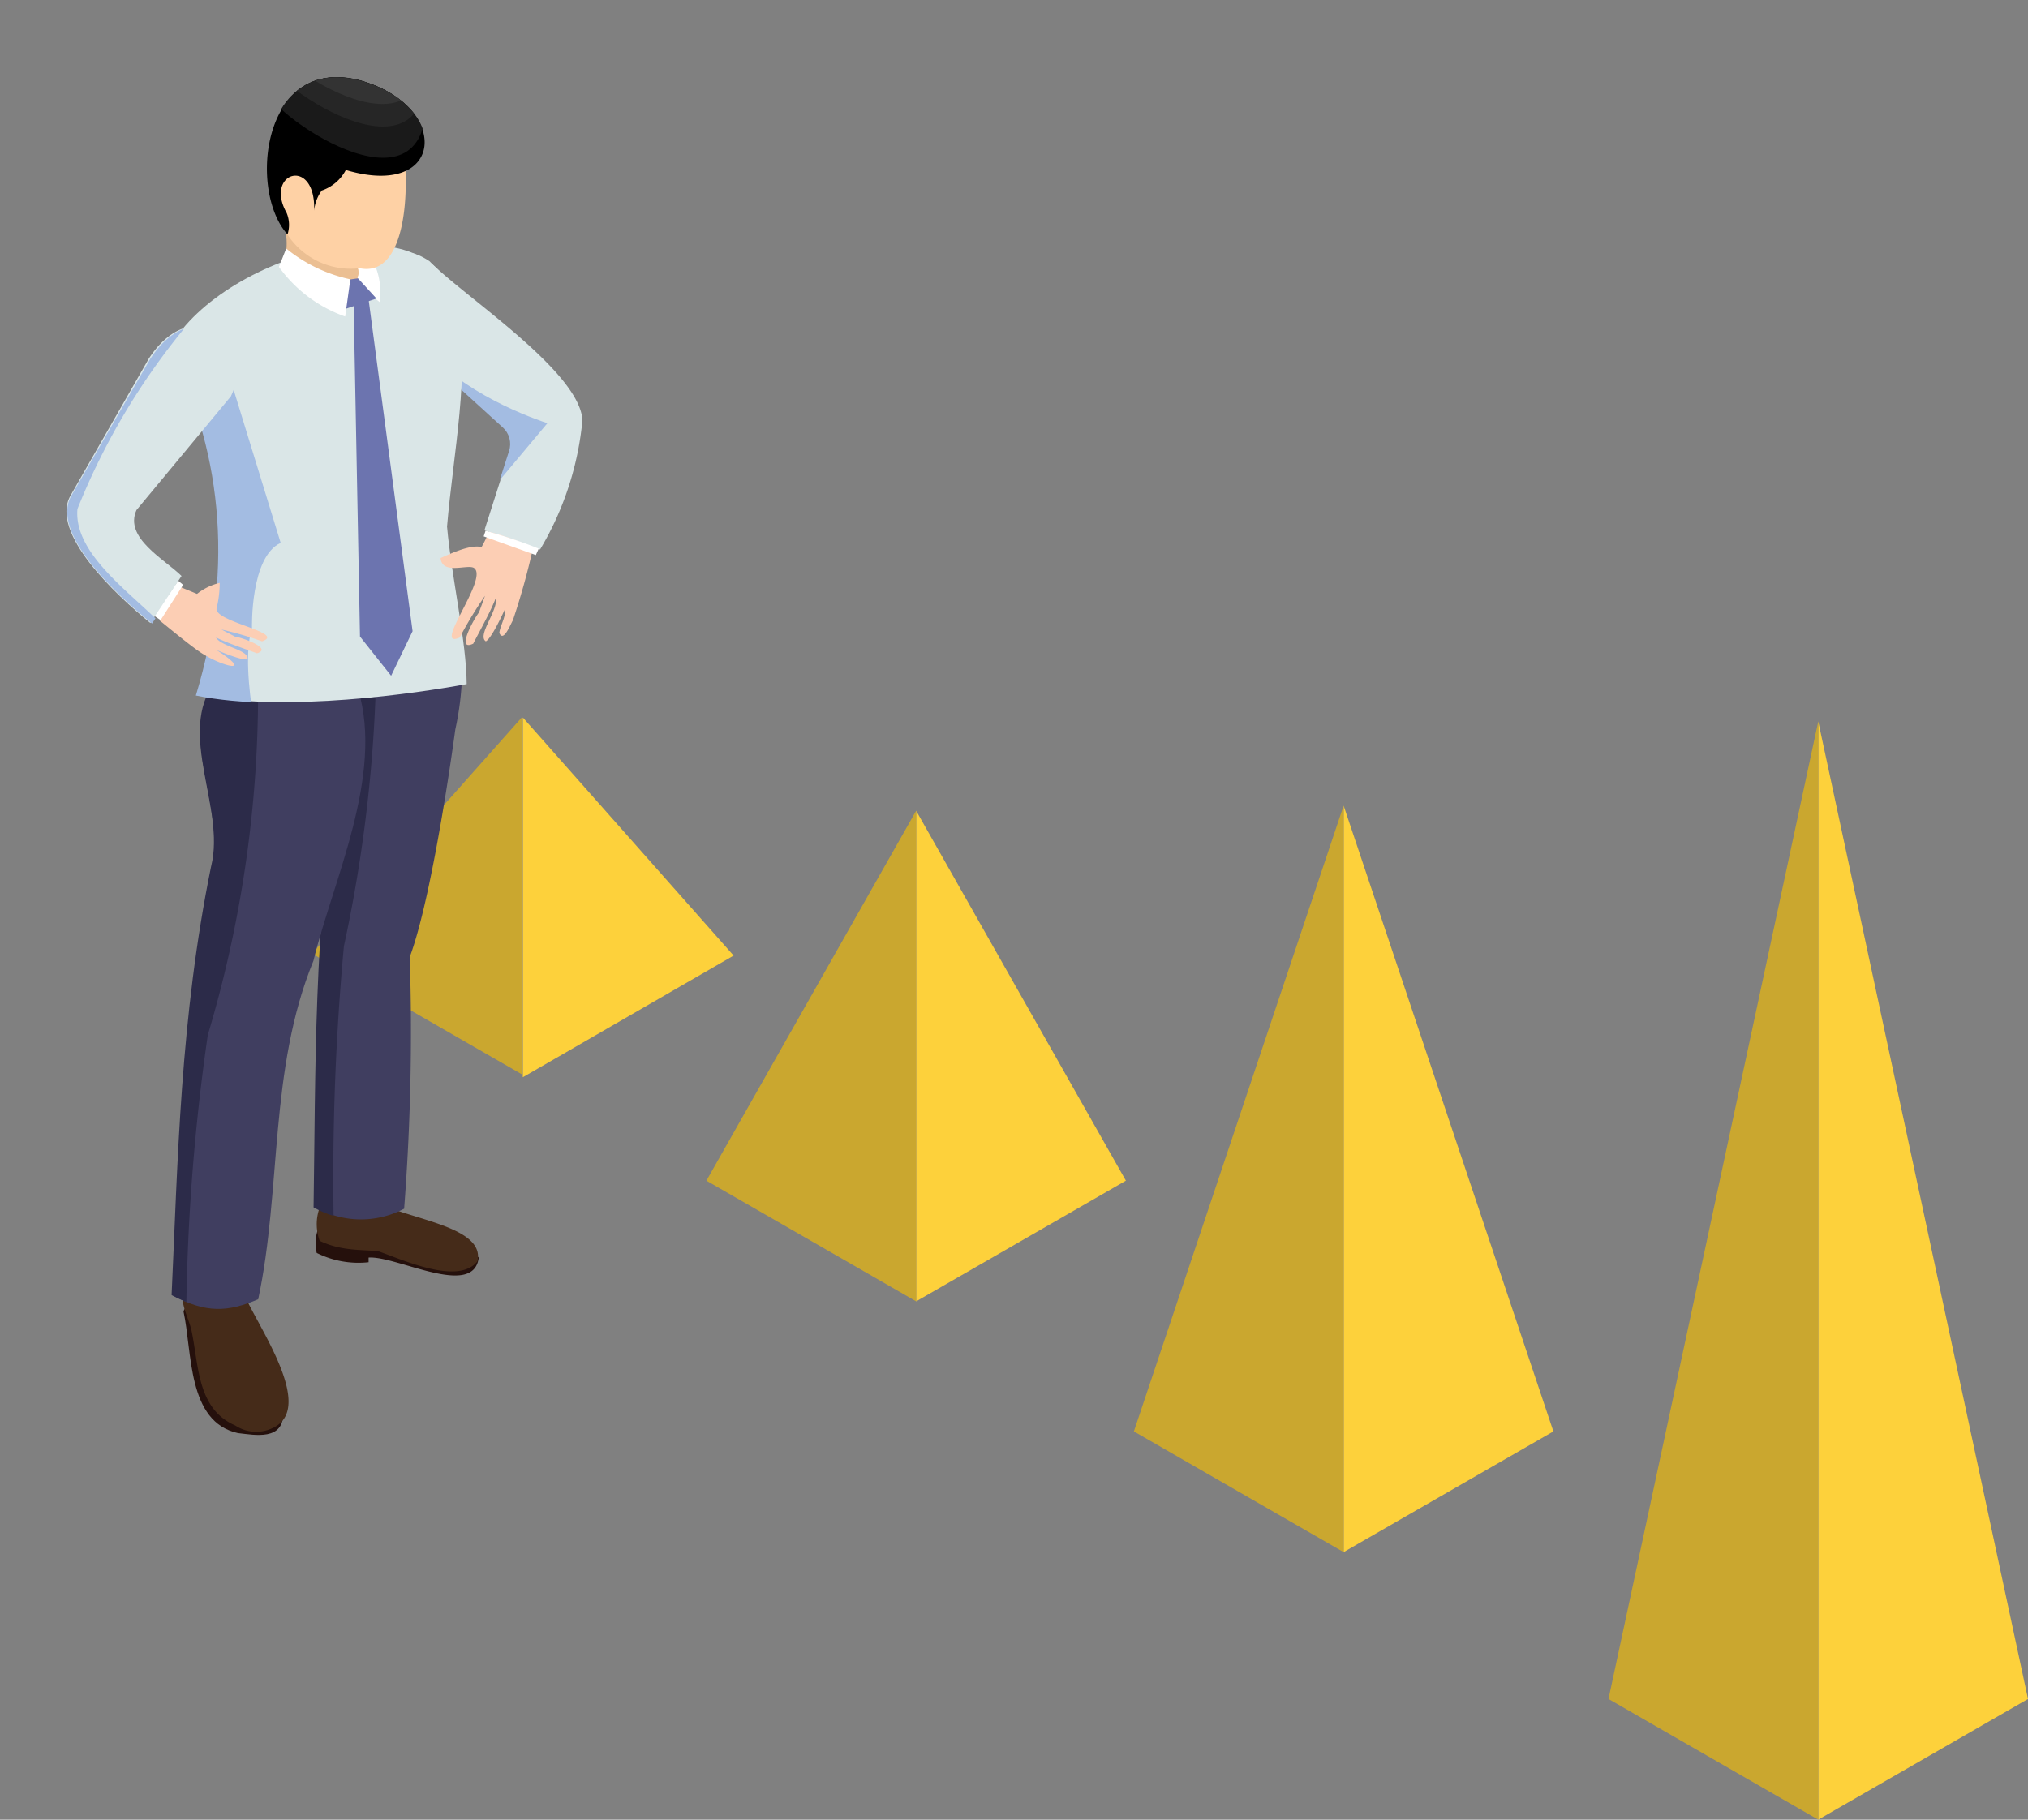
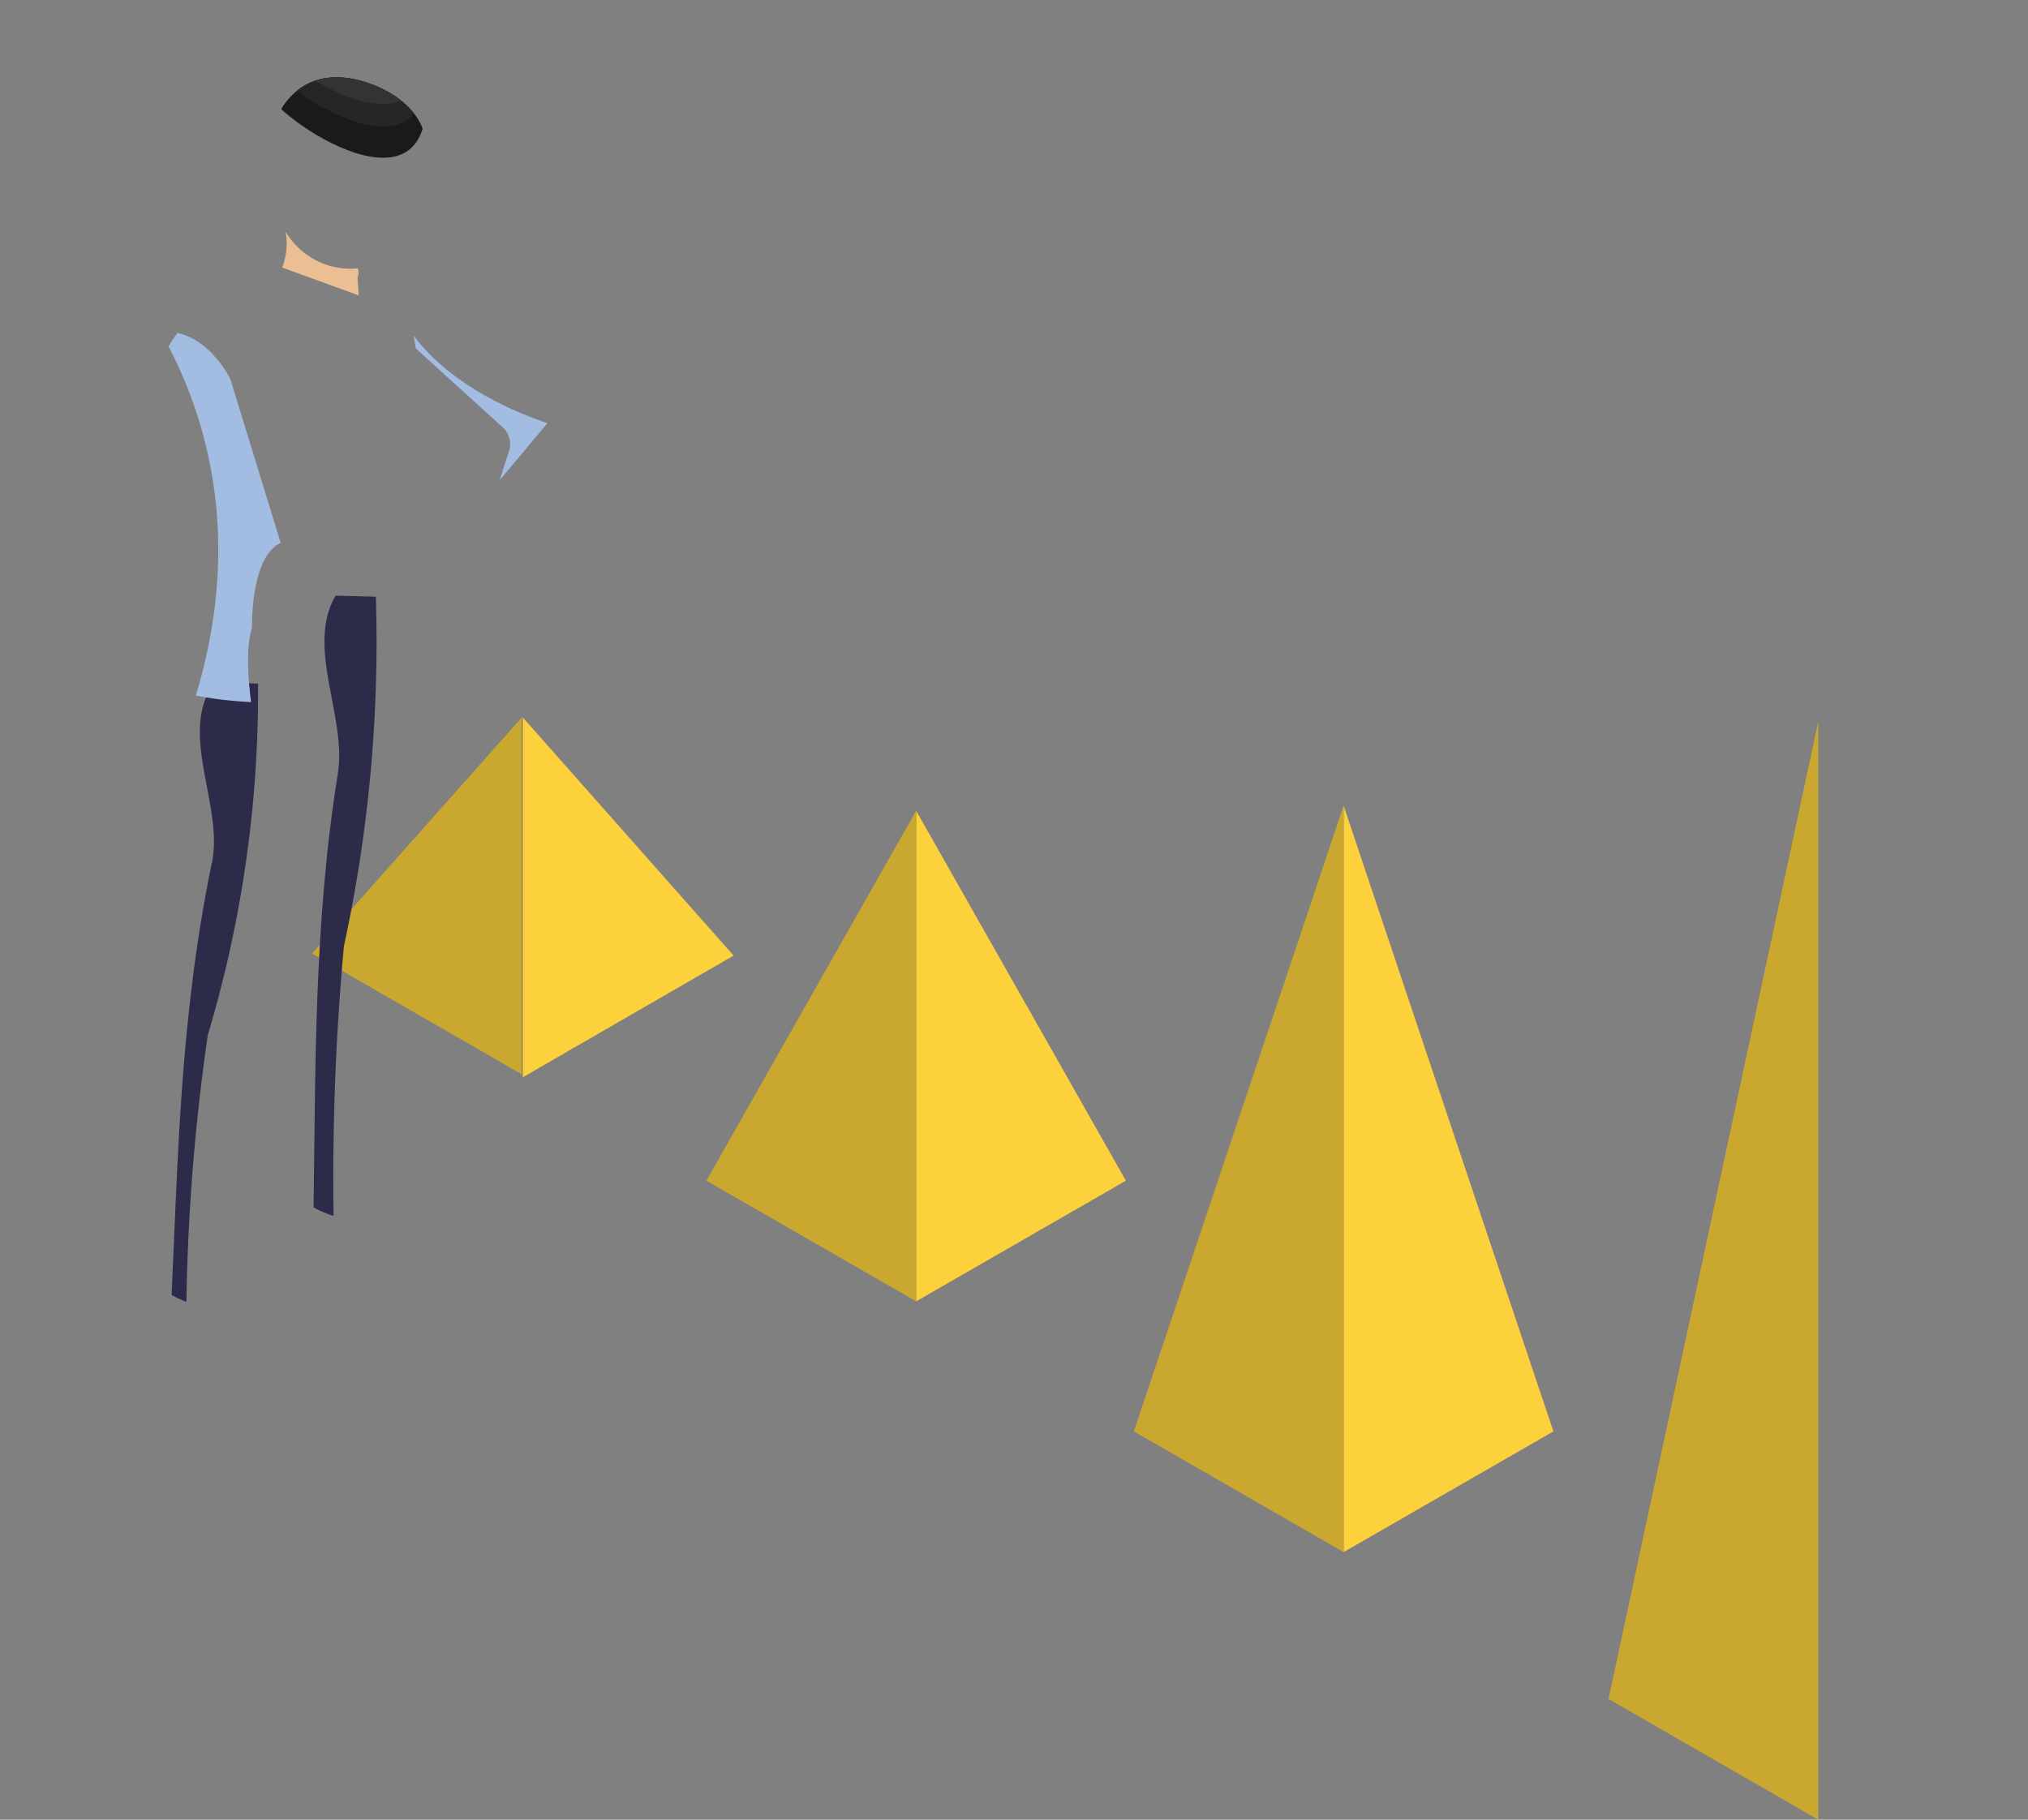
<svg xmlns="http://www.w3.org/2000/svg" width="195" height="175" viewBox="0 0 195 175">
  <rect x="0" y="0" width="195" height="175" fill="#808080" stroke="none" />
  <defs>
    <clipPath id="clip-path">
      <rect id="長方形_1172" data-name="長方形 1172" width="165" height="106" fill="none" />
    </clipPath>
    <clipPath id="clip-path-2">
-       <rect id="長方形_1182" data-name="長方形 1182" width="56" height="138" fill="none" />
-     </clipPath>
+       </clipPath>
    <clipPath id="clip-path-3">
      <path id="パス_11726" data-name="パス 11726" d="M70.552,145.54c-2.316,14.316-2.125,28.894-2.32,41.613a9.046,9.046,0,0,0,8.689.165,220.484,220.484,0,0,0,.545-24.269c1.872-4.963,3.68-16.488,4.431-21.946a28.127,28.127,0,0,0-.065-12.48l-11.484-.3c-2.911,5,1.155,11.77.2,17.212" transform="translate(-68.232 -128.328)" fill="none" />
    </clipPath>
    <clipPath id="clip-path-5">
      <path id="パス_11729" data-name="パス 11729" d="M41.209,164.708c-2.985,14.584-3.2,28.334-3.806,41.259,3.275,1.73,5.351,1.618,8.329.37,2.293-10.677,1.016-22.094,5.369-32.636,1.868-7.654,6.858-17.816,4.355-26.107l-13.9-.61c-3.688,5.017,1.05,12.074-.345,17.725" transform="translate(-37.403 -146.983)" fill="none" />
    </clipPath>
    <clipPath id="clip-path-7">
      <path id="パス_11732" data-name="パス 11732" d="M82.118,55.109c-1.282,2.017-.563,4.189,1.271,6.447l10.516,9.561a2.143,2.143,0,0,1,.6,2.243l-2.475,7.688L97.436,82.9a29.57,29.57,0,0,0,4.117-12.427c-.194-4.744-11.781-12.154-14.859-15.362a4.343,4.343,0,0,0-2.374-.863,3.532,3.532,0,0,0-2.2.859" transform="translate(-81.469 -54.25)" fill="none" />
    </clipPath>
    <clipPath id="clip-path-9">
      <path id="パス_11737" data-name="パス 11737" d="M36.957,62.451c4.885,9.4,6.49,20.835,2.626,33.58,8.579,1.746,21.45-.166,26.165-1.027-.024-4.169-1.464-10.244-1.908-15.182.58-6.885,2.315-15.247.97-20.749-.608-4.562-4.267-6.4-8.793-6.4-6.941,0-15.922,4.325-19.06,9.779" transform="translate(-36.957 -52.672)" fill="none" />
    </clipPath>
    <clipPath id="clip-path-11">
      <path id="パス_11742" data-name="パス 11742" d="M59.1,31.335l.937,4.193a6.408,6.408,0,0,1,.067,4.8l7.364,2.68-.12-1.738a1.053,1.053,0,0,0,.019-.863c4.891,1.267,5.067-8.131,4.385-11.82l-4.5-2.126Z" transform="translate(-59.101 -26.463)" fill="none" />
    </clipPath>
    <clipPath id="clip-path-13">
      <path id="パス_11749" data-name="パス 11749" d="M59.869,31.746a2.955,2.955,0,0,0-.085-2.075c-2.214-3.921,2.846-5.5,2.677-.209a3.786,3.786,0,0,1,.74-1.949,4.132,4.132,0,0,0,2.338-1.978c9.684,2.858,10.212-6.159,1.439-8.632a8.933,8.933,0,0,0-2.31-.325c-7.431,0-8.346,11.268-4.8,15.168" transform="translate(-57.868 -16.578)" fill="none" />
    </clipPath>
    <clipPath id="clip-path-15">
      <path id="パス_11754" data-name="パス 11754" d="M22.412,73.242,14.785,86.475c-1.961,3.579,4.35,9.473,7.785,12.245L25.6,94.185c-1.687-1.642-5.6-3.674-4.379-6.351L30.4,76.865c1.743-3.493-.4-6.786-3.284-6.785-1.513,0-3.232.906-4.7,3.162" transform="translate(-14.415 -70.08)" fill="none" />
    </clipPath>
  </defs>
  <g id="isometric" transform="translate(-354 -10507)">
    <g id="_01" data-name="01" transform="translate(384 10576)">
      <path id="パス_11676" data-name="パス 11676" d="M57.073,0V34.6L77.342,22.9Z" transform="translate(-36.803)" fill="#fdd13b" />
      <g id="グループ_1834" data-name="グループ 1834">
        <g id="グループ_1833" data-name="グループ 1833" clip-path="url(#clip-path)">
          <path id="パス_11677" data-name="パス 11677" d="M0,22.708,20.168,0V34.314L0,22.708" transform="translate(0 0)" fill="#caa72f" />
          <path id="パス_11678" data-name="パス 11678" d="M164.389,25.469l20.168,35.576L164.389,72.651Z" transform="translate(-106.298 -16.498)" fill="#fdd13b" />
          <path id="パス_11679" data-name="パス 11679" d="M107.316,61.045l20.168-35.576V72.651h0Z" transform="translate(-69.393 -16.498)" fill="#caa72f" />
          <path id="パス_11680" data-name="パス 11680" d="M280.709,24.087l20.168,60.176L280.709,95.87Z" transform="translate(-181.513 -15.603)" fill="#fdd13b" />
          <path id="パス_11681" data-name="パス 11681" d="M223.636,84.263,243.8,24.087V95.87L223.636,84.263" transform="translate(-144.609 -15.603)" fill="#caa72f" />
-           <path id="パス_11682" data-name="パス 11682" d="M409.854,1.093,430.022,95.1l-20.168,11.606Z" transform="translate(-265.022 -0.708)" fill="#fdd13b" />
          <path id="パス_11683" data-name="パス 11683" d="M352.781,95.1,372.949,1.093V106.708h0Z" transform="translate(-228.117 -0.708)" fill="#caa72f" />
        </g>
      </g>
    </g>
    <g id="_02" data-name="02" transform="translate(354 10507)">
      <g id="グループ_1870" data-name="グループ 1870">
        <g id="グループ_1869" data-name="グループ 1869" clip-path="url(#clip-path-2)">
          <path id="パス_11720" data-name="パス 11720" d="M68.836,263.4a4.18,4.18,0,0,0-.289,2.683,8.985,8.985,0,0,0,4.991.895v-.447c2.684-.194,10.107,3.969,10.588,0-3.448-3.065-9.85-2.328-15.289-3.131" transform="translate(-38.096 -145.588)" fill="#25100c" fill-rule="evenodd" />
          <path id="パス_11721" data-name="パス 11721" d="M69.653,256.8a4.648,4.648,0,0,0-.71,4.472c1.917.913,3.621.851,5.589.984,2.391.829,7.735,3.32,9.579.984.818-3.526-7.413-4.079-9.934-5.9l-4.524-.536" transform="translate(-38.204 -141.94)" fill="#452b19" fill-rule="evenodd" />
          <path id="パス_11722" data-name="パス 11722" d="M40.482,278.934l-.71,1.341c.865,3.893.33,10.636,5.234,11.718,1.577.171,4.5.8,4.346-2.057-.262-1.854-8.87-11-8.87-11" transform="translate(-22.132 -154.172)" fill="#25100c" fill-rule="evenodd" />
          <path id="パス_11723" data-name="パス 11723" d="M45.522,276.618c1.139,2.848,7.01,10.975,2.678,12.862a3.637,3.637,0,0,1-3.546-.263C41,287.643,41.147,283.5,40.466,280.2c-.218-1.279-1.559-3.347-.444-4.383,1.032-.321,6.962-1.491,5.5.805" transform="translate(-22.028 -152.125)" fill="#452b19" fill-rule="evenodd" />
          <path id="パス_11724" data-name="パス 11724" d="M76.827,187.173a8.88,8.88,0,0,1-8.595-.165c.192-12.688,0-27.23,2.294-41.51.942-5.429-3.081-12.184-.2-17.17l11.36.3a28.294,28.294,0,0,1,.064,12.449c-.743,5.445-2.531,16.941-4.383,21.892a221.676,221.676,0,0,1-.539,24.209" transform="translate(-37.969 -70.929)" fill="#403e60" fill-rule="evenodd" />
        </g>
      </g>
      <g id="グループ_1872" data-name="グループ 1872" transform="translate(30.151 57.29)">
        <g id="グループ_1871" data-name="グループ 1871" clip-path="url(#clip-path-3)">
          <path id="パス_11725" data-name="パス 11725" d="M68.915,124.2a138,138,0,0,1-3,35.459,242.5,242.5,0,0,0-.832,31.73l-4.954-2.7c-1.113-18.382-.067-46.473-1.385-64.664Z" transform="translate(-62.998 -125.952)" fill="#2c2b49" fill-rule="evenodd" />
        </g>
      </g>
      <g id="グループ_1874" data-name="グループ 1874">
        <g id="グループ_1873" data-name="グループ 1873" clip-path="url(#clip-path-2)">
          <path id="パス_11727" data-name="パス 11727" d="M45.643,206.19c-2.945,1.245-5,1.356-8.239-.369.6-12.893.812-26.609,3.765-41.157,1.381-5.638-3.306-12.677.342-17.681l13.751.609c2.476,8.271-2.46,18.407-4.307,26.043-4.306,10.516-3.044,21.906-5.312,32.556" transform="translate(-20.814 -81.24)" fill="#403e60" fill-rule="evenodd" />
        </g>
      </g>
      <g id="グループ_1876" data-name="グループ 1876" transform="translate(16.5 65.564)">
        <g id="グループ_1875" data-name="グループ 1875" clip-path="url(#clip-path-5)">
          <path id="パス_11728" data-name="パス 11728" d="M39.98,143.335A114.986,114.986,0,0,1,35.167,178.7a200.67,200.67,0,0,0-2.061,31.7l-5.911-2.835c-.738-18.414,1.462-46.463.469-64.677Z" transform="translate(-31.687 -144.721)" fill="#2c2b49" fill-rule="evenodd" />
        </g>
      </g>
      <g id="グループ_1878" data-name="グループ 1878">
        <g id="グループ_1877" data-name="グループ 1877" clip-path="url(#clip-path-2)">
          <path id="パス_11730" data-name="パス 11730" d="M101.335,70.435a29.681,29.681,0,0,1-4.072,12.4l-5.349-1.849s1.653-5.176,2.448-7.669a2.15,2.15,0,0,0-.592-2.237l-10.4-9.538c-1.814-2.252-2.525-4.419-1.258-6.432,1.708-1.348,3.153-.916,4.527,0,3.044,3.2,14.506,10.591,14.7,15.324" transform="translate(-45.335 -29.985)" fill="#dae6e7" fill-rule="evenodd" />
        </g>
      </g>
      <g id="グループ_1880" data-name="グループ 1880" transform="translate(35.917 24.249)">
        <g id="グループ_1879" data-name="グループ 1879" clip-path="url(#clip-path-7)">
          <path id="パス_11731" data-name="パス 11731" d="M96.746,87.957l6.184-7.385c-2.531-.842-9.143-3.413-12.866-8.424l1.251,7.411Z" transform="translate(-86.211 -64.123)" fill="#a3bce2" fill-rule="evenodd" />
        </g>
      </g>
      <g id="グループ_1882" data-name="グループ 1882">
        <g id="グループ_1881" data-name="グループ 1881" clip-path="url(#clip-path-2)">
          <path id="パス_11733" data-name="パス 11733" d="M64.508,59.057c-1.524-11.532-22.423-5.618-27.551,3.37,4.832,9.374,6.42,20.783,2.6,33.5,8.487,1.743,21.218-.166,25.881-1.024-.024-4.158-1.449-10.219-1.888-15.145.573-6.868,2.29-15.209.959-20.7" transform="translate(-20.565 -29.113)" fill="#dae6e7" fill-rule="evenodd" />
          <path id="パス_11734" data-name="パス 11734" d="M104.41,115.9a68.442,68.442,0,0,1-1.945,6.992c-.236.389-.916,2.177-1.305,1.2.113-.767.632-1.493.537-2.262-.256.557-1.3,2.812-1.831,3.081-.882-.558,1.226-3.021.949-4.147-.515,1.338-1.515,3.105-2.164,4.374-1.733.815.122-2.478.551-3l.585-1.611a40.237,40.237,0,0,0-2.435,4.019c-2.709,1.195,2.73-5.561,1.418-6.655-.522-.488-3.107.713-3.256-.991.949-.407,2.835-1.323,3.937-1.055.334-.555.481-1.018.8-1.443a25.2,25.2,0,0,1,4.163,1.5" transform="translate(-53.15 -63.234)" fill="#fcceb4" fill-rule="evenodd" />
          <path id="パス_11735" data-name="パス 11735" d="M109.869,116.458l-5.015-1.8.183-.538a48.881,48.881,0,0,1,5.113,1.715Z" transform="translate(-58.348 -63.075)" fill="#fff" fill-rule="evenodd" />
        </g>
      </g>
      <g id="グループ_1884" data-name="グループ 1884" transform="translate(16.206 23.532)">
        <g id="グループ_1883" data-name="グループ 1883" clip-path="url(#clip-path-9)">
          <path id="パス_11736" data-name="パス 11736" d="M36.7,114.051s-2.63-9.943-1.29-14.281c0,0-.174-6.808,2.759-8.145l-4.84-15.755s-2.482-5.214-7.123-4.507-6.6,19.663-6.6,19.663l3.361,18.2Z" transform="translate(-27.386 -62.946)" fill="#a3bce2" fill-rule="evenodd" />
        </g>
      </g>
      <g id="グループ_1886" data-name="グループ 1886">
        <g id="グループ_1885" data-name="グループ 1885" clip-path="url(#clip-path-2)">
-           <path id="パス_11738" data-name="パス 11738" d="M78.1,64.421l-1.443.187.615,32.217,2.993,3.771,2.063-4.286Z" transform="translate(-42.657 -35.607)" fill="#6c74af" fill-rule="evenodd" />
          <path id="パス_11739" data-name="パス 11739" d="M76.474,56.938,79.06,59.02a6.724,6.724,0,0,0-1.141-4.8l-.938.695Z" transform="translate(-42.555 -29.969)" fill="#fff" fill-rule="evenodd" />
          <path id="パス_11740" data-name="パス 11740" d="M71.616,28.584c.675,3.679.5,13.054-4.338,11.791a1.058,1.058,0,0,1-.019.861l.118,1.734L60.094,40.3a6.439,6.439,0,0,0-.066-4.789L59.1,31.323l8.064-4.86Z" transform="translate(-32.888 -14.627)" fill="#fed1a5" fill-rule="evenodd" />
        </g>
      </g>
      <g id="グループ_1888" data-name="グループ 1888" transform="translate(26.128 11.866)">
        <g id="グループ_1887" data-name="グループ 1887" clip-path="url(#clip-path-11)">
          <path id="パス_11741" data-name="パス 11741" d="M65.247,53.982l-1.118-1.333a7.263,7.263,0,0,1-6.9-3.488c-1.482,1.833-.072-1.367-4-.275l.6,5.777,8.995,2.18Z" transform="translate(-55.863 -38.703)" fill="#ebbf93" fill-rule="evenodd" />
        </g>
      </g>
      <g id="グループ_1890" data-name="グループ 1890">
        <g id="グループ_1889" data-name="グループ 1889" clip-path="url(#clip-path-2)">
          <path id="パス_11743" data-name="パス 11743" d="M75.648,59.844l-1.484.208L74.081,62.9l3.342-1.112Z" transform="translate(-41.224 -33.077)" fill="#6c74af" fill-rule="evenodd" />
          <path id="パス_11744" data-name="パス 11744" d="M67.339,56.393l-.5,3.58A13.287,13.287,0,0,1,60.47,55.2l.7-1.766a14.575,14.575,0,0,0,6.168,2.961" transform="translate(-33.65 -29.533)" fill="#fff" fill-rule="evenodd" />
-           <path id="パス_11745" data-name="パス 11745" d="M65.454,25.512a4.1,4.1,0,0,1-2.313,1.973,3.792,3.792,0,0,0-.731,1.944c.167-5.277-4.838-3.7-2.649.208a2.967,2.967,0,0,1,.085,2.07C56,27.447,57.456,14.363,66.878,16.9c8.678,2.467,8.156,11.461-1.424,8.611" transform="translate(-32.201 -9.163)" fill-rule="evenodd" />
        </g>
      </g>
      <g id="グループ_1892" data-name="グループ 1892" transform="translate(25.562 7.433)">
        <g id="グループ_1891" data-name="グループ 1891" clip-path="url(#clip-path-13)">
          <path id="パス_11746" data-name="パス 11746" d="M72.9,14.767c1.274,13.42-14.241,3.29-15.546.016l5.219-3.25Z" transform="translate(-57.584 -13.795)" fill="#1a1a1a" fill-rule="evenodd" />
          <path id="パス_11747" data-name="パス 11747" d="M72.877,8.073c1.274,13.421-14.241,3.29-15.546.017l5.219-3.25Z" transform="translate(-57.572 -10.103)" fill="#262626" fill-rule="evenodd" />
          <path id="パス_11748" data-name="パス 11748" d="M72.751,3.234c1.274,13.421-14.241,3.29-15.546.017L62.424,0Z" transform="translate(-57.502 -7.433)" fill="#333" fill-rule="evenodd" />
        </g>
      </g>
      <g id="グループ_1894" data-name="グループ 1894">
        <g id="グループ_1893" data-name="グループ 1893" clip-path="url(#clip-path-2)">
          <path id="パス_11750" data-name="パス 11750" d="M34.633,128.943c.809.651,3.381,2.787,4.239,3.264,1.845,1.145,4.847,1.915,1.224-.43.49.205,2.478,1.032,2.973.891.209-.894-2.545-1.21-3.028-2.1,1.111.554,2.784,1.095,3.941,1.524,1.582-.473-1.524-1.538-2.105-1.6l-1.315-.687a34.6,34.6,0,0,1,3.908,1.136c2.382-.818-4.581-1.857-4.373-3.162a10.415,10.415,0,0,0,.3-2.459,5.6,5.6,0,0,0-2.181,1.06l-1.595-.661a5.627,5.627,0,0,0-1.987,3.224" transform="translate(-19.272 -69.264)" fill="#fcceb4" fill-rule="evenodd" />
          <path id="パス_11751" data-name="パス 11751" d="M35.688,124.861l.481.4L34,128.654l-.652-.445Z" transform="translate(-18.558 -69.013)" fill="#fff" fill-rule="evenodd" />
          <path id="パス_11752" data-name="パス 11752" d="M25.478,94.126l-3,4.523c-3.4-2.765-9.641-8.644-7.7-12.214l7.544-13.2c4.231-6.545,10.53-1.7,7.9,3.614,0,0-6.89,8.3-9.079,10.941-1.206,2.67,2.663,4.7,4.332,6.335" transform="translate(-8.021 -38.735)" fill="#dae6e7" fill-rule="evenodd" />
        </g>
      </g>
      <g id="グループ_1896" data-name="グループ 1896" transform="translate(6.464 31.325)">
        <g id="グループ_1895" data-name="グループ 1895" clip-path="url(#clip-path-15)">
-           <path id="パス_11753" data-name="パス 11753" d="M16,98.261c-2.715-3.11-8.964-7.053-8.553-11.617a65.769,65.769,0,0,1,11.217-18.49L0,80.057.248,94.322l11.117,7.862Z" transform="translate(-6.464 -69.018)" fill="#a3bce2" fill-rule="evenodd" />
-         </g>
+           </g>
      </g>
    </g>
  </g>
</svg>